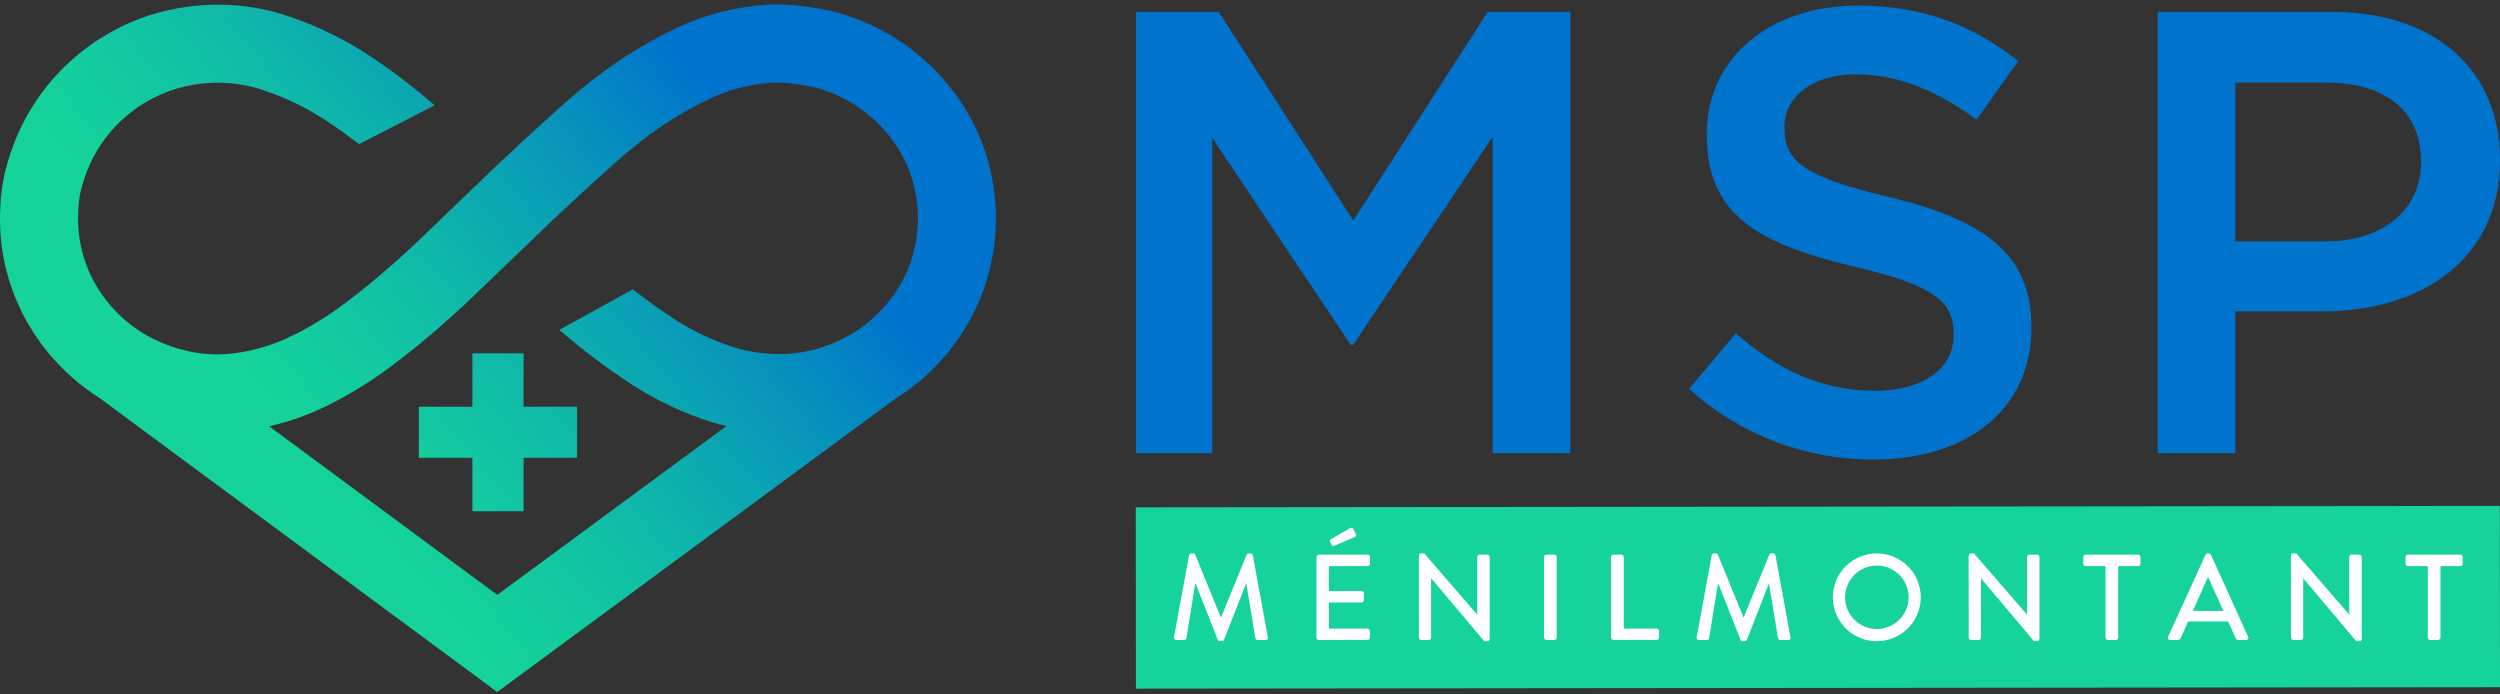
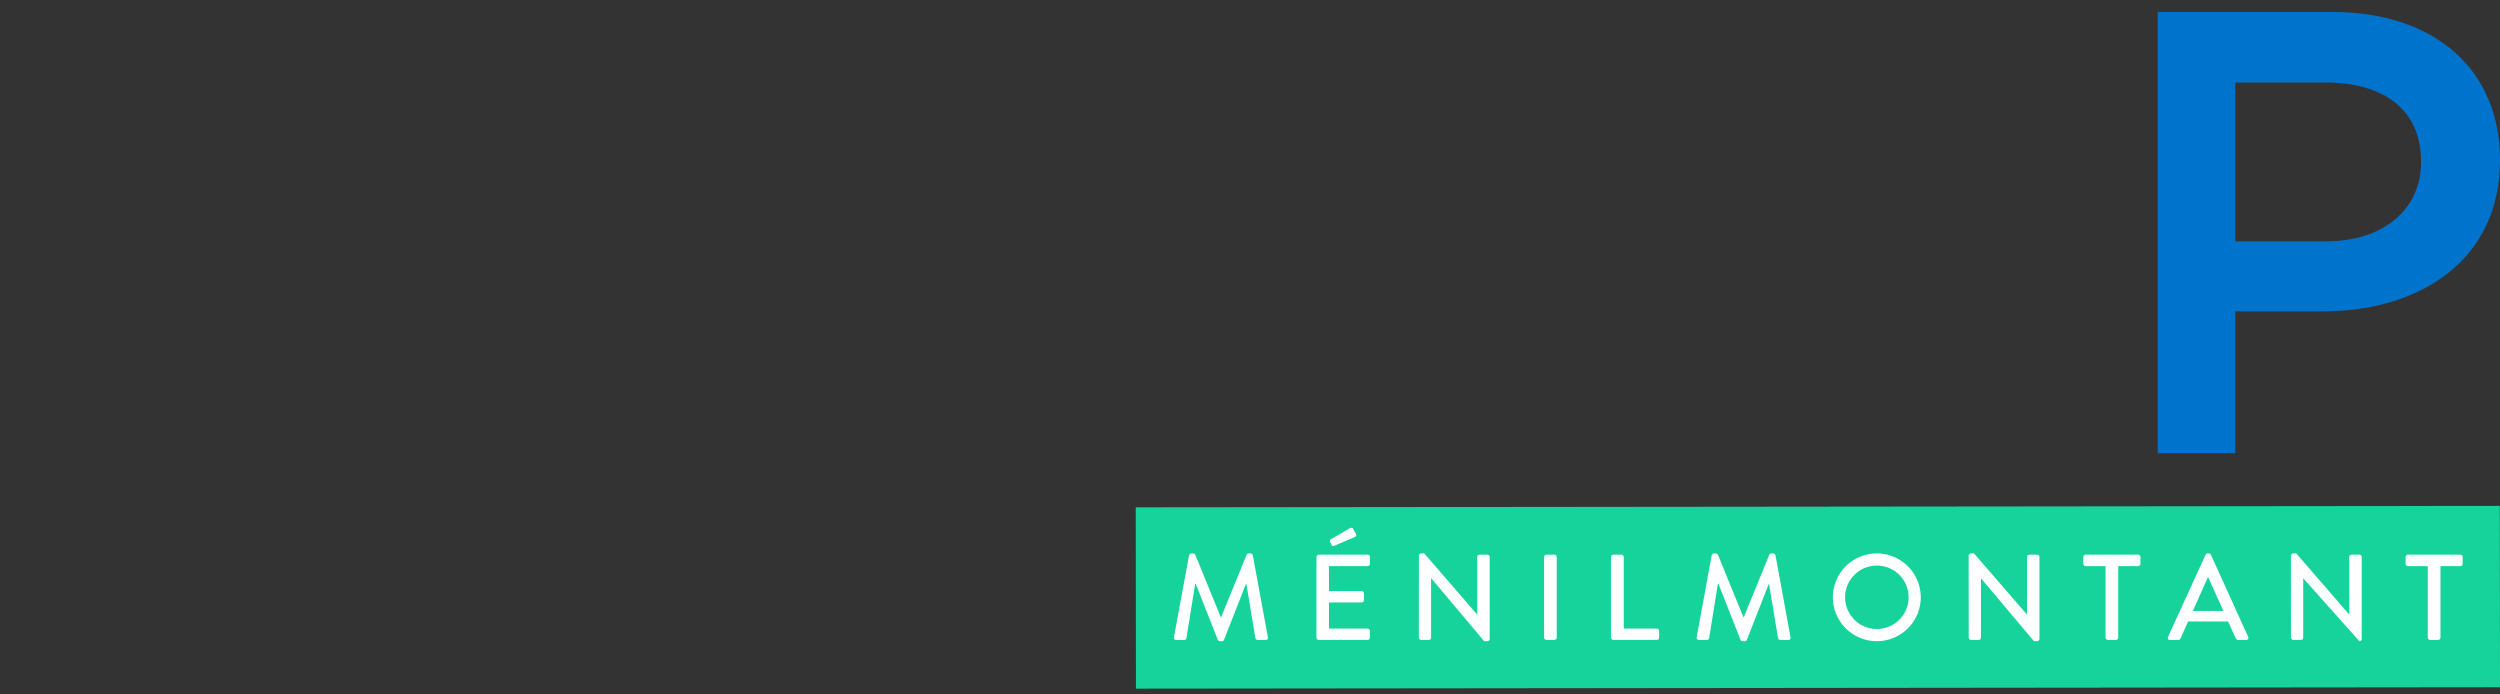
<svg xmlns="http://www.w3.org/2000/svg" width="360" height="100" viewBox="0 0 360 100" fill="none">
  <rect x="0" y="0" width="360" height="100" fill="#333333" stroke="none" />
  <g clip-path="url(#clip0_35_219)">
-     <path d="M163.588 1.717H175.5L194.871 31.761L214.224 1.717H226.136V65.258H214.952V19.687L194.857 49.644H194.491L174.567 19.87V65.258H163.588V1.717Z" fill="#0074CC" />
-     <path d="M243.23 55.998L249.957 48.011C256.05 53.276 262.235 56.272 270.056 56.272C276.965 56.272 281.331 53.002 281.331 48.282V48.103C281.331 43.562 278.77 41.111 266.963 38.389C253.423 35.123 245.774 31.126 245.774 19.417V19.235C245.774 8.344 254.868 0.808 267.523 0.808C276.797 0.808 284.164 3.621 290.62 8.797L284.618 17.24C278.868 12.973 273.145 10.704 267.326 10.704C260.779 10.704 256.961 14.062 256.961 18.237V18.42C256.961 23.319 259.889 25.5 272.145 28.404C285.606 31.671 292.515 36.482 292.515 47.014V47.193C292.515 59.085 283.15 66.165 269.781 66.165C259.968 66.213 250.494 62.585 243.23 55.998Z" fill="#0074CC" />
    <path d="M310.708 1.717H335.806C350.719 1.717 359.993 10.156 359.993 22.957V23.14C359.993 37.387 348.534 44.833 334.532 44.833H321.884V65.258H310.708V1.717ZM334.895 34.757C343.352 34.757 348.626 30.037 348.626 23.41V23.231C348.626 15.786 343.261 11.884 334.895 11.884H321.884V34.757H334.895Z" fill="#0074CC" />
    <path d="M359.973 72.849L163.547 73.055L163.574 99.165L360.001 98.959L359.973 72.849Z" fill="#15D39B" />
    <path d="M171.226 79.955C171.246 79.885 171.287 79.823 171.343 79.776C171.399 79.729 171.468 79.7 171.541 79.692H171.822C171.885 79.696 171.945 79.716 171.998 79.75C172.05 79.784 172.093 79.831 172.122 79.886L175.782 88.855H175.852L179.511 79.886C179.537 79.829 179.579 79.78 179.631 79.746C179.684 79.712 179.745 79.693 179.808 79.692H180.09C180.163 79.699 180.233 79.728 180.29 79.775C180.346 79.822 180.388 79.885 180.408 79.955L182.571 91.752C182.59 91.8 182.596 91.853 182.588 91.904C182.58 91.956 182.559 92.004 182.527 92.045C182.495 92.086 182.453 92.118 182.405 92.138C182.357 92.157 182.304 92.164 182.253 92.157H181.111C181.036 92.155 180.965 92.129 180.905 92.085C180.846 92.041 180.801 91.979 180.778 91.909L179.475 84.062H179.424L176.258 92.139C176.235 92.199 176.193 92.25 176.139 92.285C176.086 92.319 176.022 92.336 175.958 92.333H175.665C175.601 92.335 175.538 92.317 175.485 92.282C175.431 92.248 175.389 92.198 175.365 92.139L172.181 84.062H172.112L170.845 91.909C170.825 91.978 170.784 92.039 170.728 92.084C170.671 92.128 170.602 92.154 170.531 92.157H169.385C169.333 92.163 169.281 92.155 169.233 92.135C169.185 92.116 169.142 92.084 169.109 92.044C169.076 92.004 169.054 91.956 169.044 91.905C169.034 91.854 169.037 91.802 169.052 91.752L171.226 79.955Z" fill="white" />
    <path d="M189.572 80.201C189.573 80.112 189.609 80.028 189.672 79.965C189.735 79.903 189.82 79.868 189.909 79.868H196.943C197.031 79.868 197.116 79.903 197.178 79.966C197.24 80.028 197.276 80.112 197.276 80.201V81.183C197.276 81.272 197.241 81.357 197.178 81.42C197.116 81.483 197.031 81.518 196.943 81.519H191.376V85.1H196.072C196.158 85.106 196.239 85.143 196.301 85.204C196.363 85.265 196.401 85.346 196.408 85.432V86.415C196.408 86.504 196.373 86.589 196.31 86.652C196.246 86.716 196.161 86.751 196.072 86.751H191.376V90.517H196.935C197.024 90.517 197.108 90.552 197.171 90.615C197.233 90.677 197.268 90.762 197.268 90.85V91.814C197.268 91.903 197.233 91.988 197.171 92.051C197.109 92.114 197.024 92.149 196.935 92.15H189.901C189.812 92.15 189.726 92.115 189.663 92.052C189.6 91.989 189.565 91.903 189.565 91.814L189.572 80.201ZM191.768 78.48L191.523 77.99C191.496 77.932 191.492 77.865 191.511 77.804C191.531 77.742 191.573 77.69 191.629 77.658L194.388 76.058C194.494 75.988 194.754 75.956 194.846 76.112L195.252 76.883C195.275 76.918 195.291 76.956 195.298 76.997C195.305 77.037 195.304 77.079 195.294 77.119C195.284 77.159 195.266 77.197 195.24 77.229C195.214 77.261 195.182 77.288 195.146 77.307L192.189 78.567C191.94 78.674 191.815 78.641 191.746 78.48H191.768Z" fill="white" />
    <path d="M204.32 80.007C204.324 79.921 204.361 79.841 204.423 79.782C204.485 79.724 204.568 79.691 204.653 79.692H205.093L212.723 88.504V80.2C212.723 80.112 212.758 80.028 212.821 79.965C212.883 79.903 212.968 79.868 213.056 79.868H214.183C214.271 79.871 214.354 79.906 214.416 79.968C214.478 80.03 214.514 80.113 214.516 80.2V92.015C214.513 92.1 214.476 92.181 214.414 92.241C214.352 92.3 214.269 92.333 214.183 92.333H213.726L206.095 83.273H206.077V91.821C206.077 91.91 206.042 91.995 205.98 92.058C205.917 92.121 205.833 92.156 205.744 92.157H204.646C204.56 92.15 204.479 92.112 204.418 92.05C204.357 91.989 204.32 91.908 204.313 91.821L204.32 80.007Z" fill="white" />
    <path d="M222.344 80.201C222.347 80.113 222.383 80.03 222.445 79.969C222.507 79.907 222.59 79.871 222.677 79.868H223.838C223.925 79.871 224.008 79.907 224.07 79.969C224.132 80.03 224.168 80.113 224.171 80.201V91.822C224.164 91.908 224.127 91.989 224.066 92.051C224.005 92.112 223.924 92.15 223.838 92.158H222.677C222.591 92.15 222.51 92.112 222.449 92.051C222.388 91.989 222.351 91.908 222.344 91.822V80.201Z" fill="white" />
    <path d="M231.98 80.201C231.98 80.112 232.015 80.028 232.078 79.966C232.14 79.903 232.225 79.868 232.313 79.868H233.488C233.576 79.871 233.659 79.907 233.721 79.969C233.783 80.03 233.818 80.113 233.821 80.201V90.517H238.579C238.667 90.517 238.752 90.552 238.814 90.615C238.877 90.677 238.912 90.762 238.912 90.85V91.814C238.912 91.903 238.877 91.988 238.815 92.051C238.752 92.114 238.667 92.15 238.579 92.15H232.313C232.225 92.15 232.14 92.114 232.078 92.051C232.015 91.988 231.98 91.903 231.98 91.814V80.201Z" fill="white" />
    <path d="M246.487 79.955C246.508 79.885 246.548 79.823 246.604 79.776C246.66 79.729 246.729 79.7 246.802 79.692H247.084C247.146 79.696 247.207 79.716 247.259 79.75C247.312 79.784 247.355 79.831 247.384 79.886L251.044 88.855H251.113L254.773 79.886C254.799 79.829 254.84 79.78 254.893 79.746C254.945 79.712 255.007 79.693 255.069 79.692H255.351C255.425 79.699 255.494 79.728 255.551 79.775C255.608 79.822 255.649 79.885 255.67 79.955L257.832 91.752C257.851 91.8 257.857 91.853 257.85 91.904C257.842 91.956 257.821 92.004 257.789 92.045C257.757 92.086 257.715 92.118 257.666 92.138C257.618 92.157 257.566 92.164 257.514 92.157H256.372C256.298 92.155 256.226 92.129 256.167 92.085C256.107 92.041 256.063 91.979 256.039 91.909L254.736 84.062H254.714L251.549 92.139C251.526 92.199 251.484 92.25 251.43 92.285C251.376 92.319 251.313 92.336 251.249 92.333H250.934C250.87 92.335 250.807 92.318 250.753 92.283C250.7 92.249 250.658 92.198 250.634 92.139L247.45 84.062H247.38L246.114 91.909C246.094 91.979 246.052 92.04 245.995 92.085C245.938 92.129 245.868 92.155 245.796 92.157H244.654C244.602 92.163 244.55 92.155 244.502 92.135C244.454 92.116 244.411 92.084 244.378 92.044C244.345 92.004 244.323 91.956 244.313 91.905C244.303 91.854 244.305 91.802 244.321 91.752L246.487 79.955Z" fill="white" />
    <path d="M270.242 79.692C271.495 79.689 272.72 80.056 273.763 80.747C274.806 81.439 275.621 82.424 276.103 83.577C276.586 84.731 276.715 86.001 276.474 87.228C276.233 88.454 275.633 89.582 274.751 90.469C273.868 91.355 272.741 91.96 271.514 92.208C270.286 92.455 269.013 92.334 267.855 91.859C266.697 91.384 265.705 90.576 265.007 89.539C264.308 88.502 263.933 87.281 263.93 86.031C263.926 85.201 264.086 84.377 264.401 83.609C264.717 82.841 265.181 82.142 265.768 81.553C266.354 80.964 267.051 80.497 267.819 80.178C268.587 79.858 269.411 79.693 270.242 79.692ZM270.242 90.576C271.149 90.581 272.037 90.317 272.793 89.817C273.549 89.317 274.14 88.604 274.489 87.769C274.839 86.934 274.932 86.014 274.756 85.126C274.581 84.238 274.145 83.422 273.504 82.781C272.863 82.141 272.046 81.705 271.156 81.529C270.267 81.353 269.345 81.446 268.508 81.794C267.671 82.142 266.957 82.731 266.456 83.485C265.954 84.24 265.689 85.126 265.693 86.031C265.697 87.234 266.178 88.388 267.03 89.239C267.882 90.09 269.037 90.571 270.242 90.576Z" fill="white" />
    <path d="M283.483 80.007C283.487 79.921 283.524 79.841 283.586 79.782C283.648 79.724 283.731 79.691 283.816 79.692H284.259L291.89 88.504V80.2C291.89 80.112 291.925 80.028 291.987 79.965C292.05 79.903 292.134 79.868 292.223 79.868H293.35C293.437 79.871 293.52 79.906 293.582 79.968C293.644 80.03 293.68 80.113 293.683 80.2V92.015C293.679 92.1 293.642 92.181 293.58 92.241C293.518 92.3 293.436 92.333 293.35 92.333H292.892L285.258 83.273V91.821C285.258 91.91 285.223 91.995 285.161 92.058C285.099 92.121 285.014 92.156 284.925 92.157H283.827C283.741 92.15 283.66 92.112 283.599 92.05C283.538 91.989 283.501 91.908 283.494 91.821L283.483 80.007Z" fill="white" />
    <path d="M303.194 81.519H300.329C300.24 81.519 300.155 81.483 300.093 81.42C300.031 81.357 299.996 81.272 299.996 81.183V80.201C299.996 80.112 300.031 80.028 300.093 79.966C300.156 79.903 300.24 79.868 300.329 79.868H307.89C307.978 79.868 308.063 79.903 308.126 79.965C308.19 80.028 308.225 80.112 308.226 80.201V81.183C308.226 81.272 308.191 81.358 308.128 81.421C308.065 81.484 307.979 81.519 307.89 81.519H305.024V91.822C305.018 91.908 304.98 91.989 304.919 92.051C304.858 92.112 304.778 92.15 304.691 92.158H303.531C303.444 92.151 303.362 92.114 303.3 92.052C303.239 91.99 303.201 91.909 303.194 91.822V81.519Z" fill="white" />
    <path d="M312.201 91.701L317.599 79.886C317.63 79.833 317.673 79.788 317.725 79.755C317.776 79.721 317.834 79.7 317.895 79.692H318.071C318.132 79.7 318.191 79.721 318.243 79.755C318.295 79.788 318.339 79.833 318.371 79.886L323.736 91.701C323.763 91.75 323.775 91.805 323.773 91.861C323.771 91.917 323.753 91.972 323.722 92.018C323.692 92.065 323.649 92.103 323.598 92.127C323.548 92.152 323.492 92.162 323.436 92.157H322.338C322.251 92.162 322.165 92.138 322.093 92.09C322.02 92.042 321.965 91.972 321.936 91.891L320.838 89.487H315.099C314.733 90.294 314.367 91.083 314.023 91.891C313.99 91.97 313.934 92.037 313.862 92.085C313.791 92.132 313.707 92.157 313.621 92.157H312.523C312.465 92.167 312.406 92.16 312.352 92.137C312.299 92.114 312.252 92.077 312.219 92.03C312.185 91.982 312.166 91.926 312.163 91.868C312.159 91.809 312.173 91.752 312.201 91.701ZM320.164 87.978L318.001 83.167H317.914L315.769 87.978H320.164Z" fill="white" />
-     <path d="M329.888 80.007C329.892 79.921 329.929 79.84 329.992 79.781C330.055 79.722 330.139 79.691 330.225 79.692H330.664L338.294 88.504V80.2C338.294 80.112 338.329 80.028 338.392 79.965C338.454 79.903 338.539 79.868 338.627 79.868H339.755C339.842 79.871 339.925 79.906 339.987 79.968C340.049 80.03 340.085 80.113 340.088 80.2V92.015C340.084 92.101 340.047 92.181 339.985 92.241C339.923 92.3 339.84 92.333 339.755 92.333H339.297L331.663 83.273V91.821C331.663 91.91 331.628 91.995 331.566 92.058C331.503 92.121 331.419 92.156 331.33 92.157H330.232C330.145 92.151 330.063 92.113 330.001 92.052C329.94 91.99 329.902 91.908 329.895 91.821L329.888 80.007Z" fill="white" />
+     <path d="M329.888 80.007C329.892 79.921 329.929 79.84 329.992 79.781C330.055 79.722 330.139 79.691 330.225 79.692H330.664L338.294 88.504V80.2C338.294 80.112 338.329 80.028 338.392 79.965C338.454 79.903 338.539 79.868 338.627 79.868H339.755C339.842 79.871 339.925 79.906 339.987 79.968C340.049 80.03 340.085 80.113 340.088 80.2V92.015C340.084 92.101 340.047 92.181 339.985 92.241C339.923 92.3 339.84 92.333 339.755 92.333L331.663 83.273V91.821C331.663 91.91 331.628 91.995 331.566 92.058C331.503 92.121 331.419 92.156 331.33 92.157H330.232C330.145 92.151 330.063 92.113 330.001 92.052C329.94 91.99 329.902 91.908 329.895 91.821L329.888 80.007Z" fill="white" />
    <path d="M349.599 81.519H346.734C346.645 81.519 346.56 81.483 346.498 81.42C346.436 81.357 346.401 81.272 346.401 81.183V80.201C346.401 80.112 346.436 80.028 346.498 79.966C346.561 79.903 346.645 79.868 346.734 79.868H354.295C354.383 79.868 354.468 79.903 354.531 79.965C354.594 80.028 354.63 80.112 354.631 80.201V81.183C354.631 81.272 354.596 81.358 354.533 81.421C354.47 81.484 354.384 81.519 354.295 81.519H351.429V91.822C351.422 91.908 351.385 91.989 351.324 92.051C351.263 92.112 351.182 92.15 351.096 92.158H349.936C349.849 92.151 349.767 92.114 349.705 92.052C349.644 91.99 349.606 91.909 349.599 91.822V81.519Z" fill="white" />
-     <path d="M142.45 23.845C141.425 19.813 139.561 16.041 136.979 12.776C132.531 7.059 126.233 3.062 119.16 1.469H119.094C117.713 1.175 116.318 0.953 114.914 0.804C112.761 0.574 110.589 0.595 108.44 0.866C104.637 1.327 100.932 2.388 97.461 4.008L97.417 4.03C92.469 6.394 87.838 9.367 83.631 12.882C81.033 14.989 75.54 20.064 71.69 23.677L63.572 31.469C61.56 33.424 59.25 35.645 57.622 37.103C54.46 39.93 51.81 42.108 49.274 43.964C47.048 45.611 44.681 47.058 42.2 48.289C39.201 49.793 35.941 50.71 32.597 50.989C31.13 51.096 29.656 51.027 28.205 50.784C26.584 50.516 24.999 50.065 23.481 49.44C19.539 47.829 16.218 45.001 14.002 41.37C12.004 38.097 11.052 34.295 11.272 30.468C11.272 30.421 11.272 30.373 11.272 30.326C11.309 29.351 11.431 28.382 11.638 27.429C11.966 26.119 12.409 24.84 12.963 23.608C14.148 21.025 15.871 18.723 18.016 16.856C20.162 14.989 22.681 13.599 25.406 12.779C29.172 11.659 33.178 11.624 36.963 12.677C40.284 13.692 43.454 15.144 46.39 16.995C48.198 18.164 49.968 19.42 51.7 20.762L62.581 15.165C59.391 12.383 56.005 9.833 52.451 7.533L52.407 7.504C48.594 5.097 44.474 3.212 40.158 1.9L40.041 1.867C34.185 0.223 27.983 0.274 22.156 2.017H22.123C17.87 3.305 13.941 5.483 10.596 8.405C7.252 11.328 4.569 14.927 2.727 18.964C1.878 20.848 1.203 22.804 0.71 24.809L0.677 24.952C0.321 26.57 0.111 28.217 0.048 29.873C-0.298 35.955 1.217 41.998 4.392 47.2C6.883 51.29 10.285 54.751 14.335 57.313L71.602 99.65L128.989 57.367C130.875 56.188 132.627 54.809 134.215 53.254C138.055 49.51 140.837 44.821 142.283 39.661C143.729 34.502 143.786 29.052 142.45 23.863V23.845ZM132.115 33.004C131.762 37.627 129.721 41.96 126.38 45.18L126.347 45.213C123.934 47.583 120.957 49.302 117.696 50.207L117.633 50.225C115.96 50.709 114.23 50.967 112.488 50.992C111.41 50.989 110.333 50.918 109.264 50.781C108.159 50.646 107.067 50.421 105.999 50.108C102.853 49.138 99.857 47.738 97.095 45.947C95.046 44.603 93.056 43.174 91.126 41.662L80.55 47.507C83.841 50.351 87.318 52.973 90.958 55.355C94.604 57.722 98.561 59.572 102.717 60.853L102.779 60.874C103.386 61.054 103.997 61.207 104.609 61.349L71.606 85.662L38.756 61.382C41.686 60.722 44.524 59.71 47.21 58.368C50.265 56.85 53.18 55.068 55.924 53.042C58.745 50.974 61.662 48.581 65.11 45.502C66.939 43.854 69.501 41.399 71.638 39.317L79.781 31.506C83.536 27.988 88.564 23.348 90.738 21.598L90.815 21.532C94.302 18.615 98.141 16.147 102.244 14.186C104.643 13.07 107.204 12.34 109.831 12.023C111.124 11.859 112.432 11.847 113.729 11.986H113.769C114.764 12.087 115.753 12.238 116.733 12.44C121.26 13.47 125.29 16.034 128.137 19.695L128.159 19.728C129.777 21.765 130.943 24.122 131.581 26.643C132.115 28.718 132.296 30.869 132.115 33.004Z" fill="url(#paint0_linear_35_219)" />
-     <path d="M75.39 50.875H68.026V58.569H60.315V65.923H68.026V73.617H75.39V65.923H83.097V58.569H75.39V50.875Z" fill="url(#paint1_linear_35_219)" />
  </g>
  <defs>
    <linearGradient id="paint0_linear_35_219" x1="39.195" y1="58.314" x2="98.398" y2="9.258" gradientUnits="userSpaceOnUse">
      <stop stop-color="#15D39B" />
      <stop offset="0.17" stop-color="#13CB9F" />
      <stop offset="0.43" stop-color="#0FB6AA" />
      <stop offset="0.75" stop-color="#0794BB" />
      <stop offset="1" stop-color="#0074CC" />
    </linearGradient>
    <linearGradient id="paint1_linear_35_219" x1="54.339" y1="76.587" x2="113.541" y2="27.531" gradientUnits="userSpaceOnUse">
      <stop stop-color="#15D39B" />
      <stop offset="0.17" stop-color="#13CB9F" />
      <stop offset="0.43" stop-color="#0FB6AA" />
      <stop offset="0.75" stop-color="#0794BB" />
      <stop offset="1" stop-color="#0074CC" />
    </linearGradient>
    <clipPath id="clip0_35_219">
      <rect width="360" height="99" fill="white" transform="translate(0 0.646)" />
    </clipPath>
  </defs>
</svg>